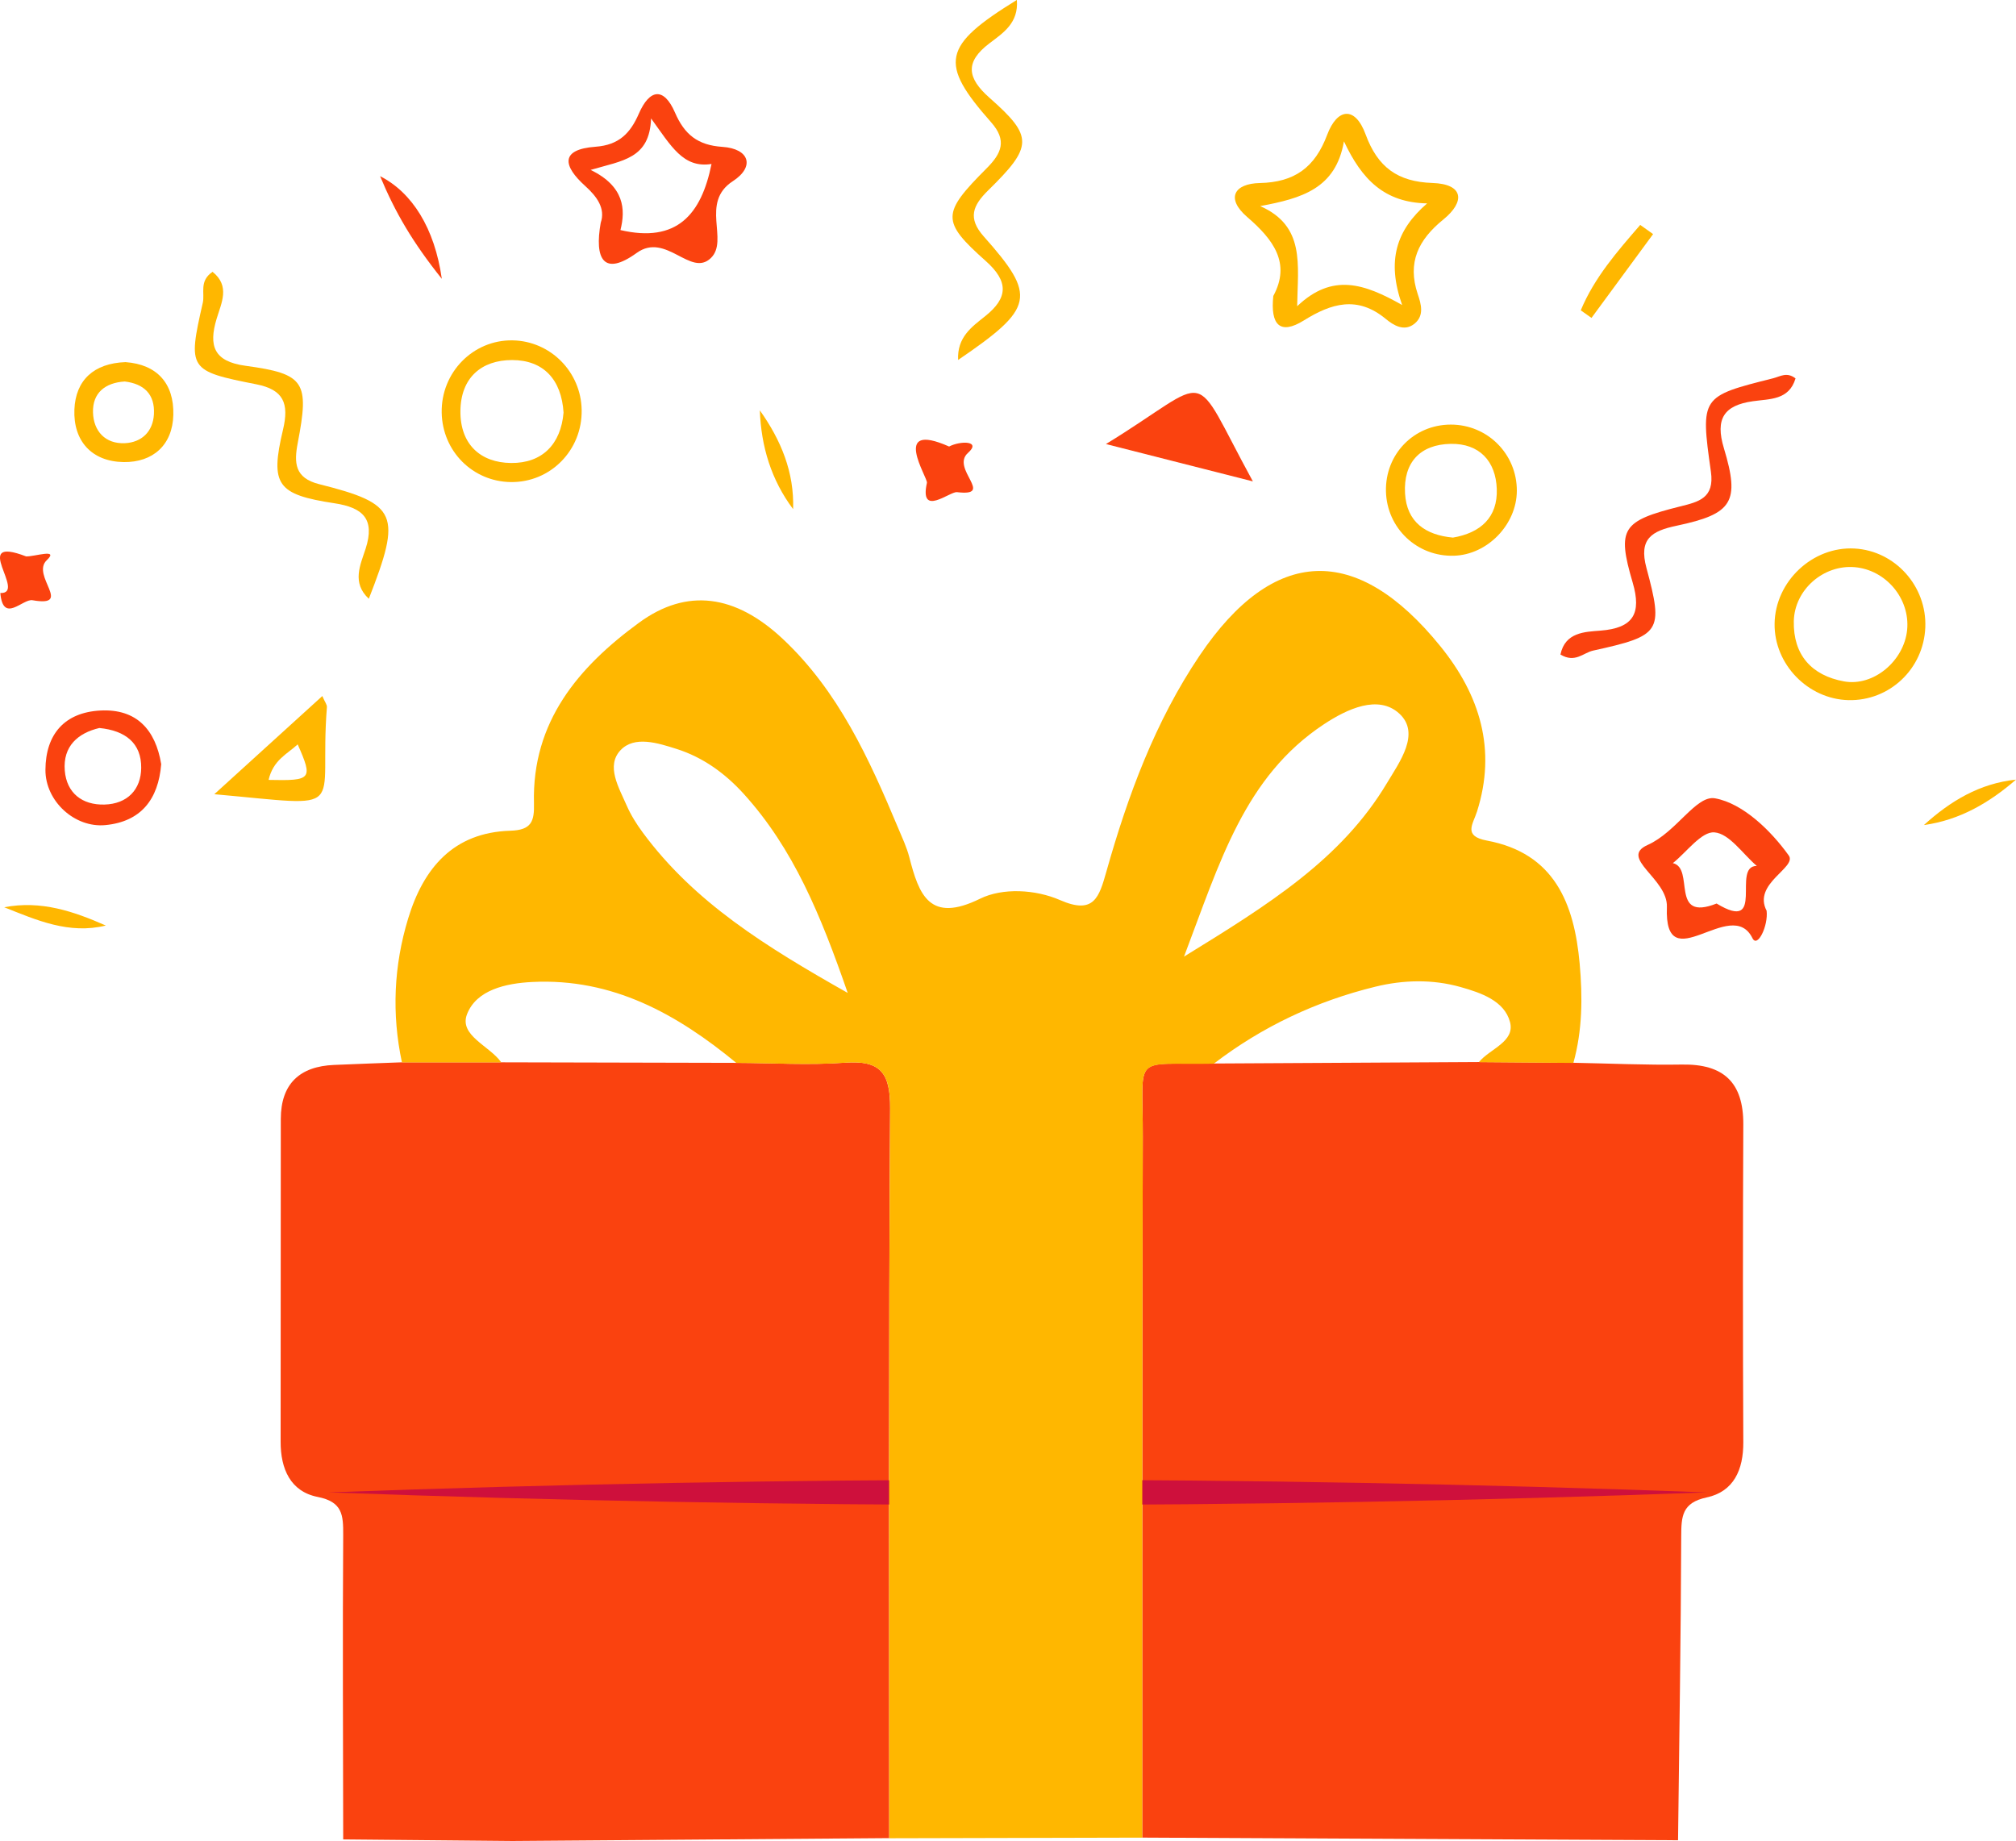
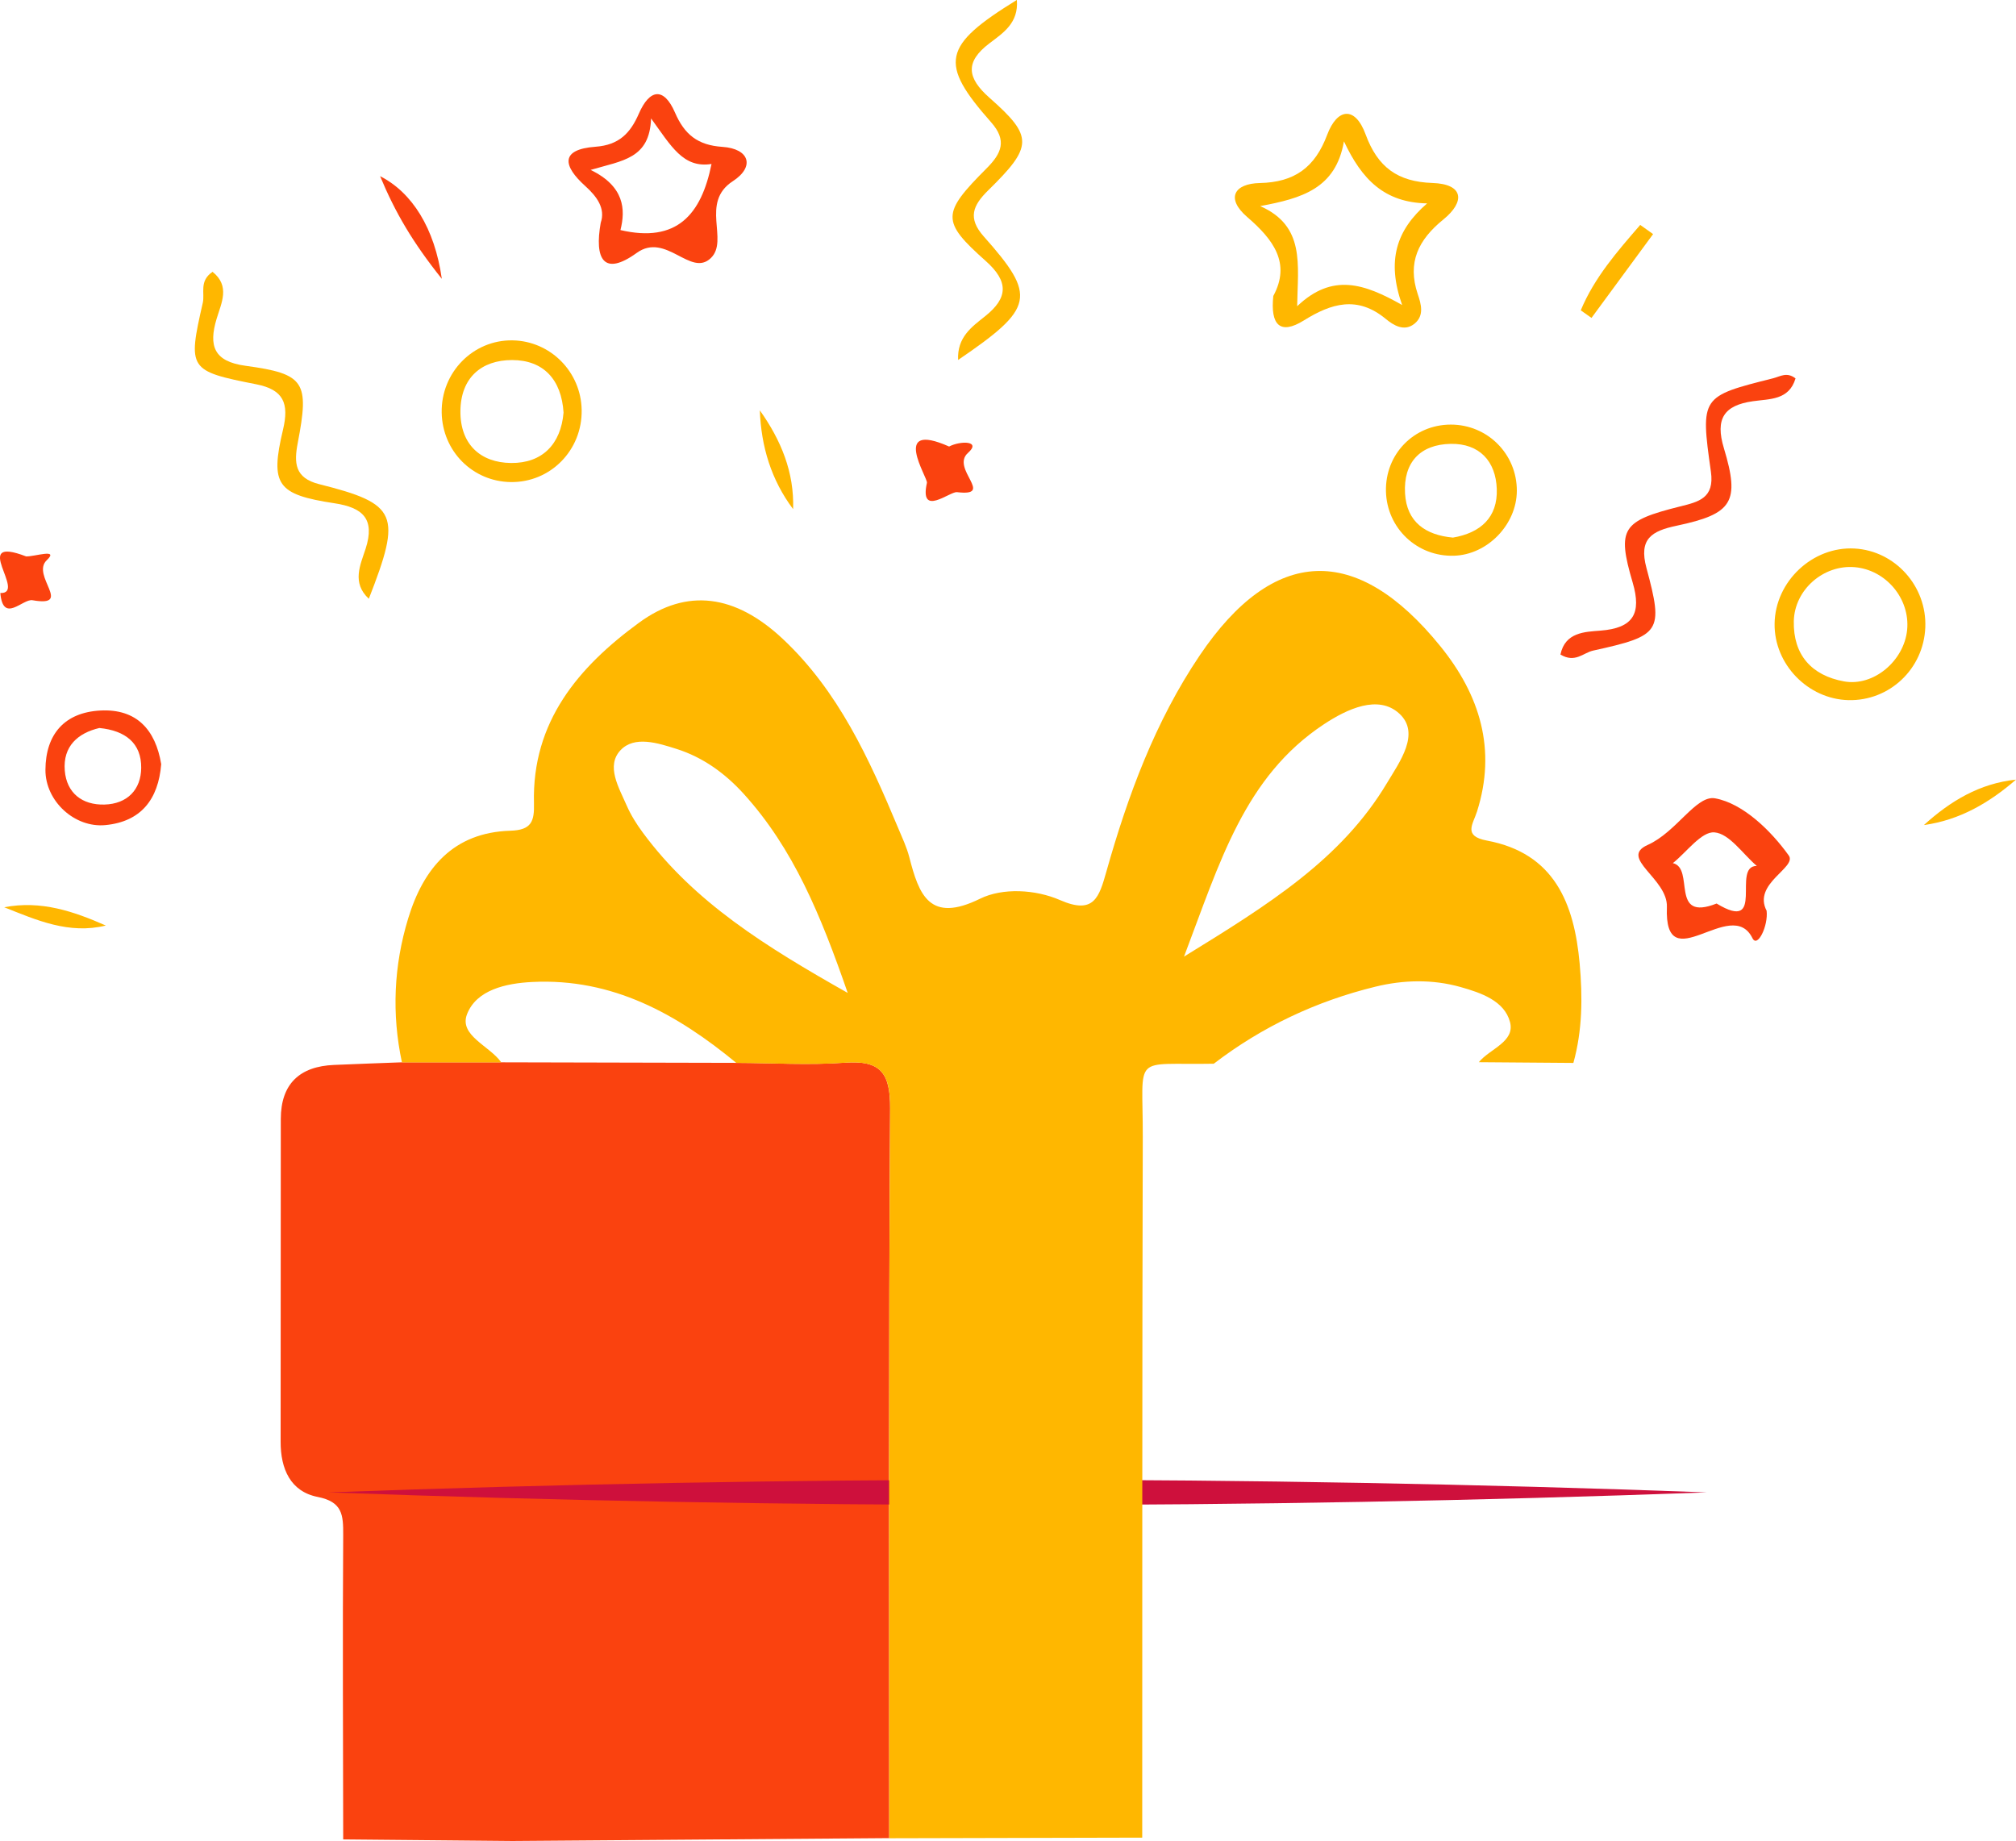
<svg xmlns="http://www.w3.org/2000/svg" width="242" height="221" viewBox="0 0 242 221" fill="none">
  <g clip-path="url(#clip0_6592_61742)">
    <path d="M41.197 220.817C41.183 208.635 41.117 196.445 41.197 184.263C41.212 181.856 41.117 180.278 38.13 179.691C34.857 179.045 33.678 176.315 33.686 173.057C33.708 160.14 33.686 147.224 33.708 134.315C33.715 130.11 35.97 128.004 40.099 127.835C42.815 127.718 45.524 127.622 48.24 127.52C52.216 127.52 56.191 127.52 60.167 127.52C69.575 127.542 78.983 127.564 88.383 127.586C92.725 127.6 97.088 127.879 101.408 127.564C105.684 127.255 106.877 128.767 106.848 133.053C106.658 162.254 106.745 191.455 106.738 220.649C91.663 220.766 76.589 220.876 61.514 220.994C54.742 220.928 47.962 220.869 41.19 220.803L41.197 220.817Z" fill="#FA420F" />
-     <path d="M137.114 220.588C137.129 192.539 137.1 164.49 137.18 136.449C137.209 126.299 135.76 127.855 145.702 127.664C156.311 127.606 166.919 127.547 177.521 127.488C181.306 127.518 185.091 127.547 188.869 127.576C193.21 127.657 197.559 127.863 201.908 127.789C206.879 127.708 209.288 129.917 209.266 134.966C209.208 147.685 209.208 160.41 209.266 173.128C209.281 176.438 208.117 179.058 204.859 179.755C201.908 180.386 201.82 182.023 201.813 184.423C201.769 196.583 201.579 208.743 201.432 220.904C179.988 220.801 158.544 220.691 137.1 220.588H137.114Z" fill="#FA420F" />
    <path d="M152.856 35.512C154.965 31.601 152.878 28.775 149.715 26.052C147.102 23.799 148.163 22.038 151.216 21.972C155.404 21.884 157.849 20.093 159.314 16.182C160.522 12.967 162.667 12.703 163.926 16.13C165.368 20.064 167.762 21.825 171.958 21.965C175.713 22.09 175.896 24.21 173.261 26.346C170.266 28.775 168.905 31.498 170.186 35.307C170.596 36.51 170.984 37.875 169.812 38.844C168.56 39.871 167.25 39.027 166.342 38.279C162.938 35.468 159.819 36.4 156.495 38.477C153.669 40.231 152.475 39.027 152.849 35.512H152.856ZM171.321 24.416C166.159 24.32 163.472 21.532 161.327 16.967C160.346 22.64 156.283 23.807 151.275 24.739C156.693 27.139 155.785 31.733 155.711 36.76C159.951 32.731 163.765 34.044 168.312 36.613C166.43 31.292 167.601 27.63 171.313 24.416H171.321Z" fill="#FFB700" />
    <path d="M72.115 26.729C72.693 25.034 71.675 23.61 70.248 22.326C67.605 19.948 67.173 17.93 71.492 17.615C74.304 17.409 75.673 15.985 76.69 13.637C77.979 10.68 79.685 10.423 81.025 13.512C82.159 16.14 83.748 17.431 86.706 17.629C89.964 17.842 90.652 20.007 87.973 21.746C84.004 24.322 87.533 28.836 85.337 30.971C82.906 33.342 79.956 27.816 76.427 30.362C72.466 33.224 71.331 31.111 72.115 26.715V26.729ZM74.479 27.617C81.244 29.195 84.188 25.761 85.41 19.684C81.998 20.22 80.563 17.527 78.155 14.217C77.979 19.06 74.758 19.259 70.899 20.396C74.963 22.37 75.102 25.151 74.479 27.617Z" fill="#FA420F" />
    <path d="M115.011 43.225C114.879 40.466 116.651 39.24 118.269 37.948C121.007 35.761 121.102 33.802 118.335 31.336C112.968 26.559 113.027 25.627 118.43 20.21C120.253 18.383 120.897 16.857 118.972 14.677C112.683 7.558 113.115 5.511 122.062 -0.008C122.296 2.766 120.4 3.962 118.767 5.203C115.824 7.441 116.073 9.349 118.782 11.742C124.068 16.402 124.002 17.576 118.613 22.86C116.783 24.658 116.131 26.177 118.086 28.379C124.478 35.571 124.177 36.965 115.011 43.21V43.225Z" fill="#FFB700" />
    <path d="M44.273 71.877C42.201 69.954 43.255 67.818 43.885 65.881C45.049 62.285 43.555 60.927 40.151 60.413C33.261 59.364 32.397 58.212 33.971 51.585C34.726 48.415 34.037 46.778 30.772 46.132C22.638 44.532 22.521 44.342 24.344 36.342C24.608 35.183 23.875 33.737 25.515 32.629C27.66 34.346 26.57 36.364 25.999 38.28C25.032 41.494 25.647 43.395 29.476 43.909C36.6 44.877 37.149 45.839 35.743 53.163C35.282 55.57 35.37 57.375 38.306 58.117C47.743 60.487 48.241 61.712 44.273 71.877Z" fill="#FFB700" />
    <path d="M215.533 45.429C214.75 48.056 212.429 47.873 210.401 48.166C206.96 48.658 205.861 50.258 206.938 53.81C208.885 60.268 207.977 61.692 201.264 63.108C198.262 63.739 196.695 64.679 197.64 68.179C199.711 75.87 199.36 76.311 191.226 78.101C190.062 78.358 189.074 79.628 187.316 78.571C187.873 75.885 190.252 75.848 192.119 75.701C196.051 75.393 197.083 73.669 195.985 69.926C194.074 63.424 194.711 62.536 201.696 60.789C203.914 60.239 205.825 59.791 205.378 56.628C204.097 47.579 204.192 47.587 212.853 45.407C213.717 45.187 214.486 44.614 215.533 45.422V45.429Z" fill="#FA420F" />
    <path d="M212.064 109.326C212.276 111.139 210.966 113.84 210.365 112.622C207.825 107.44 199.749 117.839 200.093 108.879C200.225 105.452 194.266 102.993 197.794 101.423C201.25 99.881 203.593 95.427 205.87 95.83C209.194 96.425 212.576 99.691 214.721 102.692C215.754 104.138 210.351 106.046 212.064 109.326ZM206.06 108.46C212.078 112.108 207.788 103.932 210.885 103.947C209.194 102.501 207.59 100.058 205.797 99.918C204.245 99.793 202.48 102.274 200.811 103.61C203.49 104.233 200.372 110.713 206.06 108.46Z" fill="#FA420F" />
    <path d="M221.896 84.045C217.02 83.927 212.956 79.729 213.022 74.871C213.088 69.8 217.576 65.573 222.613 65.844C227.482 66.109 231.311 70.365 231.113 75.311C230.916 80.287 226.823 84.155 221.896 84.045ZM222.635 68.083C218.916 67.767 215.409 70.761 215.328 74.578C215.248 78.621 217.466 81.08 221.339 81.792C224.905 82.445 228.566 79.326 228.932 75.612C229.298 71.877 226.398 68.406 222.635 68.083Z" fill="#FFB700" />
    <path d="M69.823 49.216C69.904 54.044 66.075 57.934 61.309 57.868C56.726 57.802 53.102 54.155 53.021 49.531C52.933 44.709 56.791 40.776 61.536 40.857C66.075 40.937 69.75 44.636 69.823 49.216ZM67.649 49.531C67.4 45.561 65.24 43.227 61.477 43.22C57.765 43.22 55.305 45.37 55.269 49.34C55.232 53.303 57.648 55.542 61.353 55.578C65.072 55.615 67.327 53.34 67.649 49.524V49.531Z" fill="#FFB700" />
    <path d="M174.145 50.969C178.56 50.961 182.096 54.506 182.081 58.917C182.067 62.968 178.552 66.593 174.533 66.71C170.111 66.843 166.487 63.415 166.37 58.997C166.26 54.535 169.701 50.976 174.145 50.969ZM174.387 64.538C177.74 63.973 179.797 62.094 179.673 58.697C179.556 55.365 177.593 53.222 174.145 53.281C170.462 53.346 168.449 55.533 168.661 59.232C168.859 62.689 171.151 64.23 174.387 64.531V64.538Z" fill="#FFB700" />
-     <path d="M132.758 53.303C145.98 45.216 142.649 43.608 150.395 57.787C144.348 56.246 138.937 54.873 132.758 53.303Z" fill="#FA420F" />
    <path d="M19.351 91.735C19.007 95.977 16.906 98.633 12.659 99.044C8.955 99.404 5.433 96.16 5.455 92.41C5.477 88.139 7.747 85.519 12.052 85.291C16.408 85.064 18.67 87.611 19.351 91.728V91.735ZM11.927 87.39C9.387 87.985 7.534 89.555 7.776 92.505C7.996 95.184 9.855 96.652 12.542 96.579C15.273 96.505 16.935 94.795 16.95 92.16C16.972 89.225 15.075 87.698 11.927 87.39Z" fill="#FA420F" />
-     <path d="M38.693 83.559C39.008 84.285 39.271 84.601 39.242 84.894C38.231 97.686 42.346 96.827 25.727 95.337C30.368 91.118 34.461 87.397 38.685 83.559H38.693ZM32.243 93.62C37.433 93.737 37.58 93.539 35.735 89.356C34.49 90.508 32.792 91.22 32.243 93.62Z" fill="#FFB700" />
-     <path d="M15.067 43.469C18.859 43.748 20.902 46.03 20.806 49.802C20.719 53.428 18.346 55.519 14.84 55.468C11.011 55.409 8.778 52.936 8.931 49.149C9.078 45.648 11.252 43.608 15.059 43.469H15.067ZM14.979 45.795C12.599 45.935 11.098 47.19 11.164 49.509C11.223 51.74 12.636 53.31 14.993 53.2C16.985 53.105 18.361 51.835 18.478 49.721C18.61 47.322 17.278 46.074 14.979 45.795Z" fill="#FFB700" />
    <path d="M113.927 53.603C115.303 52.884 117.844 52.906 116.196 54.366C114.073 56.252 119.513 59.636 114.879 59.078C114.015 58.975 110.332 62.16 111.269 57.955C111.401 57.368 106.832 50.455 113.934 53.603H113.927Z" fill="#FA420F" />
    <path d="M0.506 108.907C4.935 108.055 8.852 109.406 12.703 111.101C8.281 112.187 4.379 110.448 0.506 108.907Z" fill="#FFB700" />
    <path d="M3.134 66.79C4.122 66.834 7.146 65.792 5.616 67.245C3.676 69.08 8.852 72.918 3.903 72.052C2.724 71.846 0.374 74.914 0.037 71.186C3.302 71.296 -3.719 64.17 3.134 66.79Z" fill="#FA420F" />
    <path d="M91.209 49.258C93.757 52.839 95.353 56.699 95.206 61.117C92.571 57.602 91.37 53.595 91.209 49.258Z" fill="#FFB700" />
    <path d="M230.945 99.039C234.13 96.147 237.644 94.041 242.001 93.586C238.801 96.36 235.236 98.451 230.945 99.039Z" fill="#FFB700" />
    <path d="M198.437 28.101C195.97 31.455 193.502 34.809 191.042 38.162C190.611 37.861 190.186 37.553 189.754 37.252C191.387 33.326 194.147 30.17 196.892 27L198.437 28.101Z" fill="#FFB700" />
    <path d="M53.036 33.47C49.537 29.089 47.45 25.53 45.627 21.148C49.471 23.108 52.172 27.379 53.036 33.47Z" fill="#FA420F" />
    <path d="M39.44 179.146C94.335 177.136 149.985 177.121 204.88 179.146C149.985 181.172 94.335 181.157 39.44 179.146Z" fill="#CE103C" />
    <path d="M137.113 220.591C126.988 220.613 116.87 220.642 106.745 220.664C106.745 191.463 106.664 162.262 106.854 133.061C106.884 128.775 105.69 127.256 101.415 127.572C97.095 127.887 92.731 127.608 88.39 127.594C81.266 121.723 73.52 117.4 63.907 117.877C60.73 118.031 57.186 118.824 56.059 121.752C55.078 124.306 58.775 125.539 60.173 127.528C56.198 127.528 52.222 127.528 48.247 127.528C47.01 121.708 47.266 115.932 48.994 110.26C50.839 104.176 54.455 99.927 61.25 99.721C63.797 99.648 64.156 98.606 64.098 96.419C63.841 86.636 69.45 80.053 76.712 74.747C82.452 70.549 88.273 71.357 93.969 76.699C100.631 82.945 104.336 91.083 107.791 99.34C108.282 100.514 108.838 101.681 109.153 102.899C110.317 107.434 111.591 110.861 117.646 107.882C120.348 106.554 124.279 106.752 127.259 108.051C131.33 109.827 131.937 107.706 132.816 104.601C135.393 95.479 138.673 86.599 144.01 78.681C152.891 65.53 162.855 65.177 172.9 77.573C177.652 83.436 179.665 89.968 177.3 97.417C176.817 98.943 175.594 100.36 178.486 100.903C186.591 102.414 188.971 108.454 189.622 115.668C189.981 119.668 189.959 123.675 188.868 127.594C185.083 127.564 181.298 127.535 177.52 127.506C178.831 125.891 181.891 125.069 181.261 122.684C180.588 120.13 177.762 119.169 175.309 118.479C171.941 117.532 168.464 117.62 165.103 118.442C158.016 120.174 151.515 123.235 145.701 127.689C135.759 127.88 137.209 126.317 137.179 136.474C137.099 164.523 137.128 192.571 137.113 220.613V220.591ZM101.759 119.191C98.508 109.812 95.235 101.871 89.283 95.303C87.043 92.83 84.371 90.9 81.215 89.902C79.011 89.205 76.149 88.265 74.472 90.071C72.722 91.957 74.289 94.54 75.219 96.675C75.724 97.835 76.412 98.928 77.166 99.949C83.346 108.315 91.882 113.606 101.759 119.191ZM142.129 114.832C152.276 108.586 161.025 103.156 166.501 93.982C167.988 91.494 170.557 88.038 167.973 85.66C165.447 83.341 161.699 85.11 158.938 86.93C149.377 93.241 146.426 103.523 142.129 114.832Z" fill="#FFB700" />
  </g>
  <defs>
    <clipPath id="clip0_6592_61742">
      <rect width="242" height="221" fill="white" />
    </clipPath>
  </defs>
</svg>